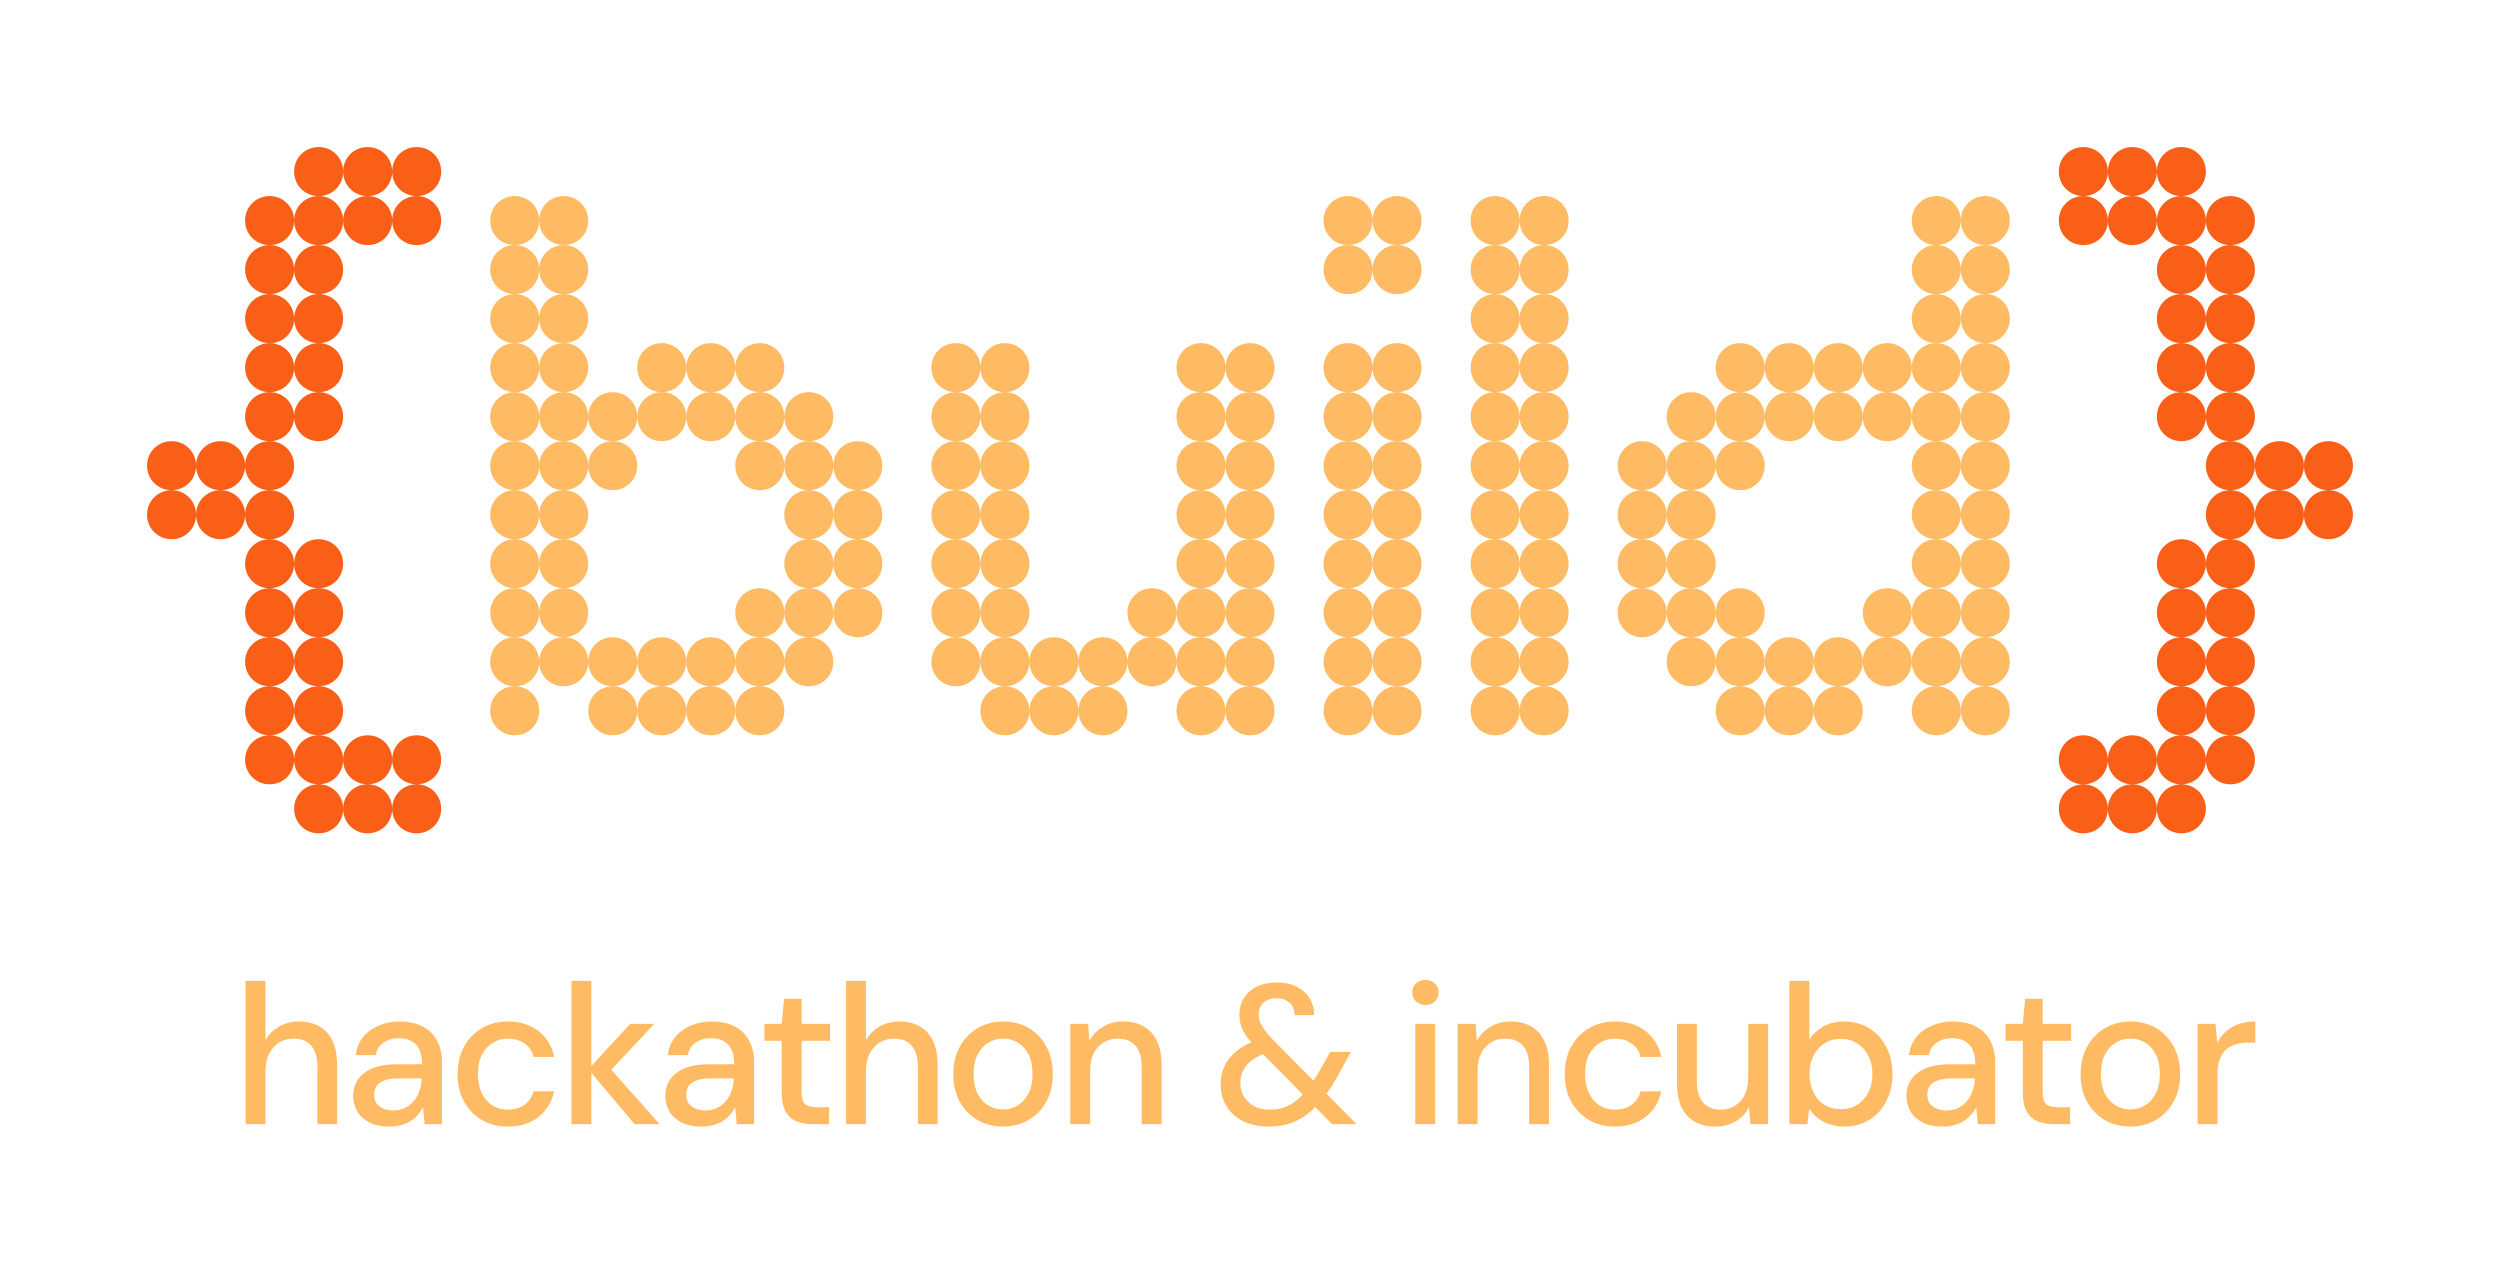
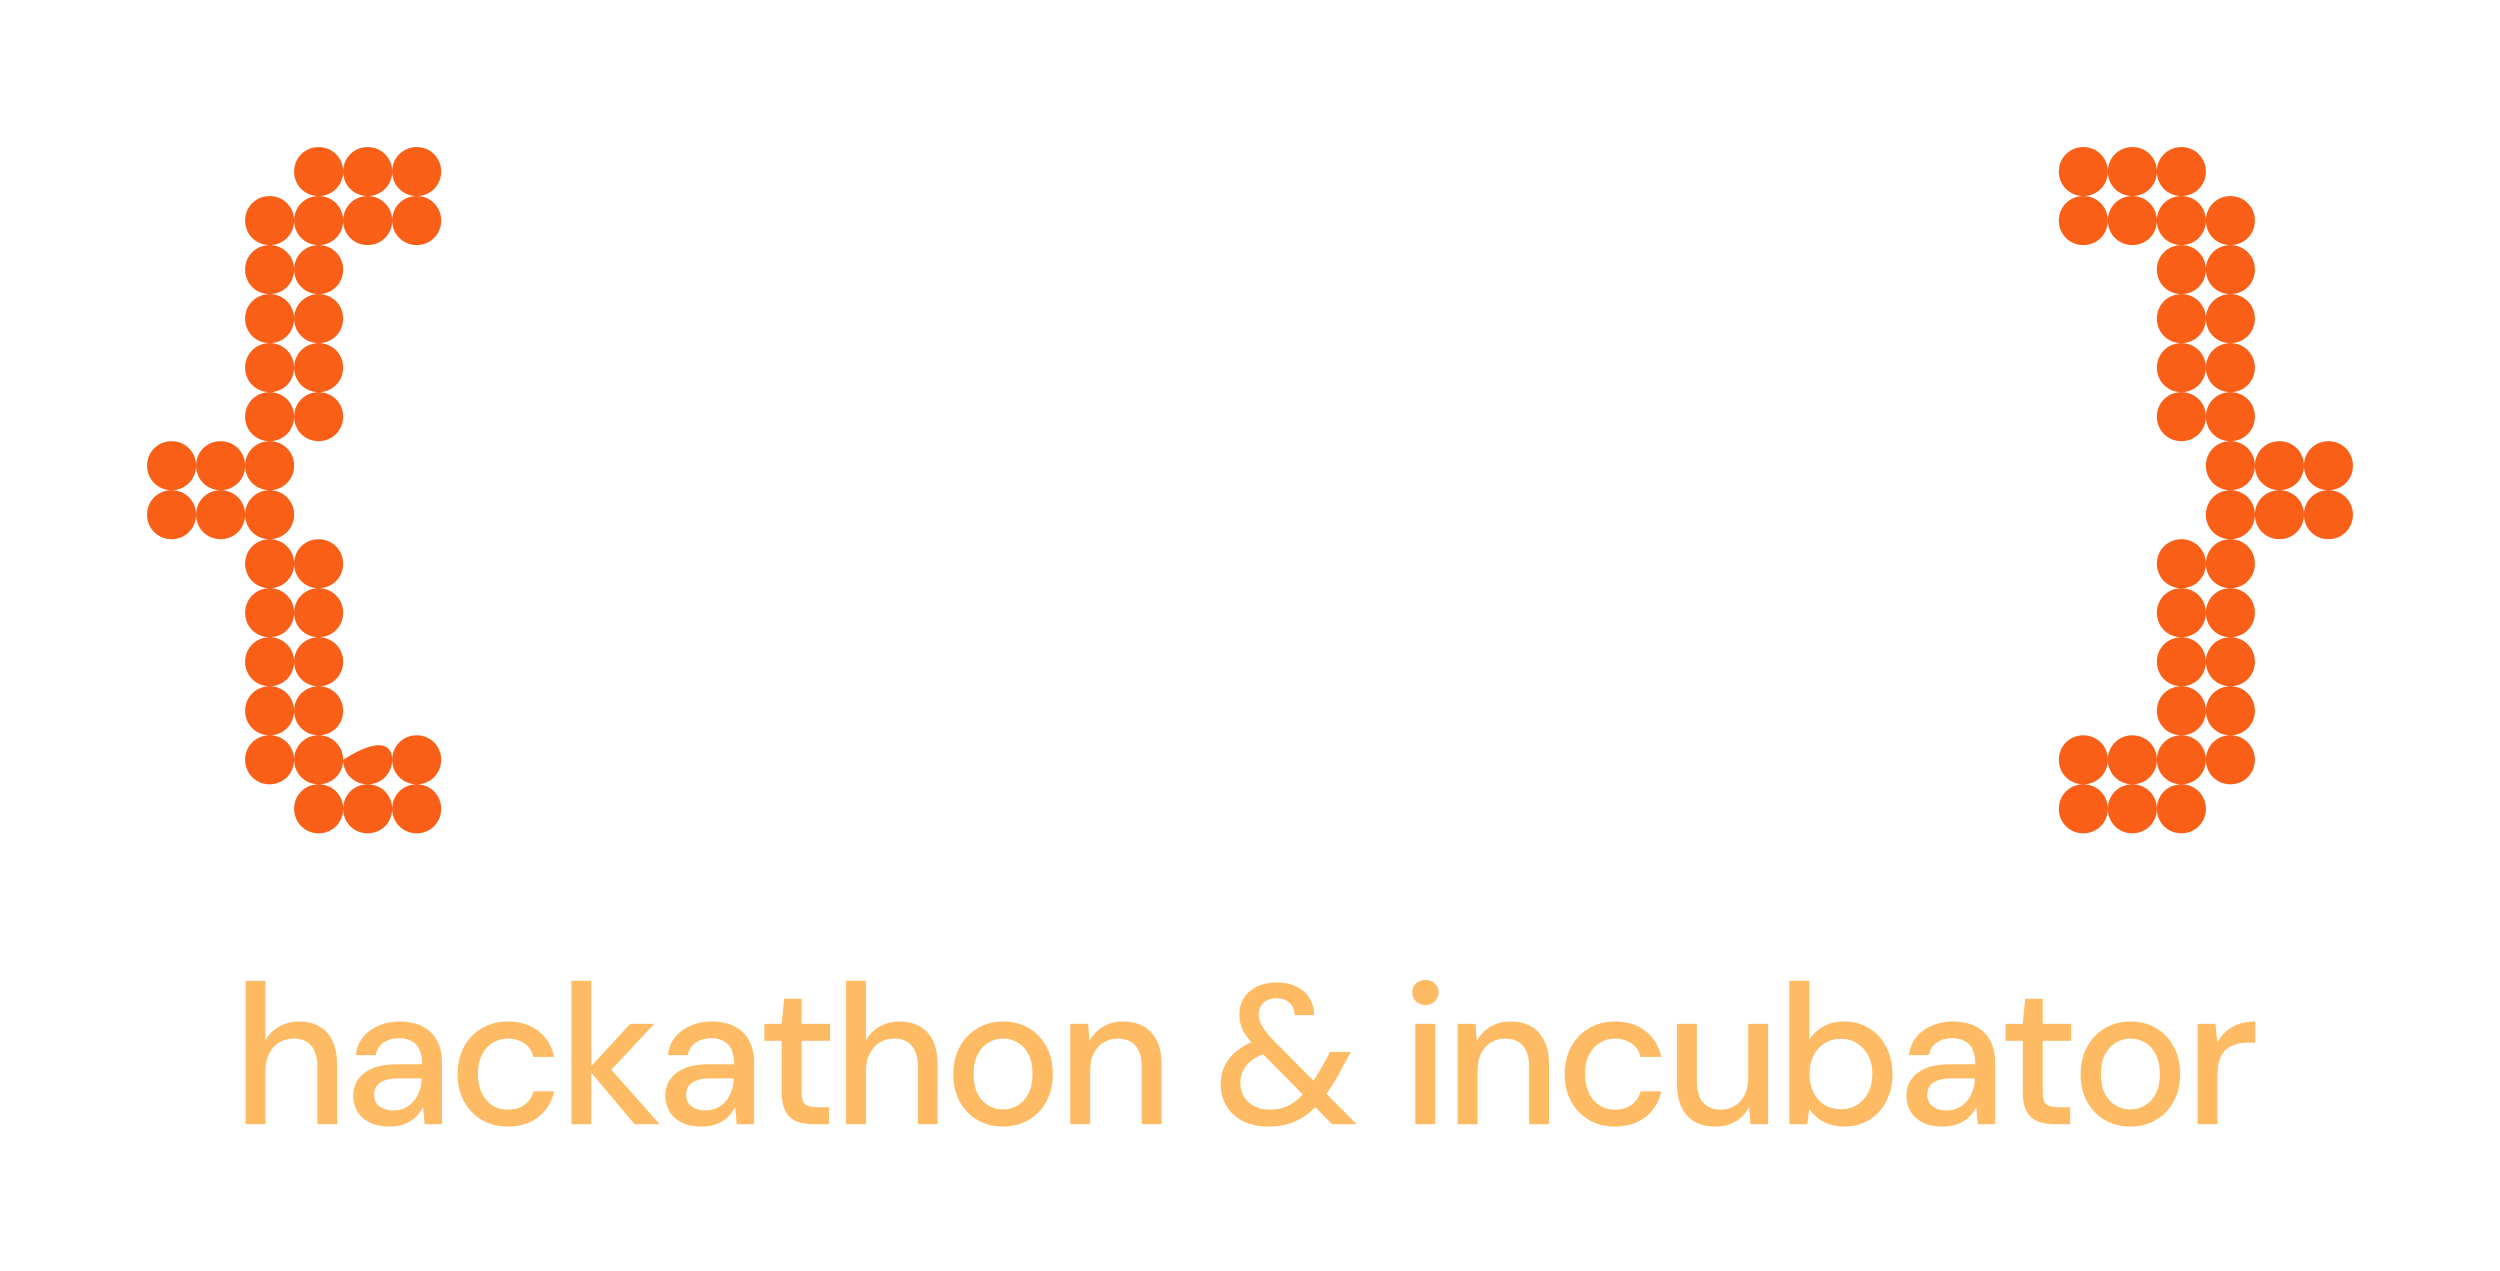
<svg xmlns="http://www.w3.org/2000/svg" width="765" height="389" viewBox="0 0 765 389" fill="none">
-   <path d="M127.5 60C123.3 60 120 56.7 120 52.5C120 48.3 123.3 45 127.5 45C131.7 45 135 48.3 135 52.5C135 56.7 131.7 60 127.5 60ZM112.5 60C108.3 60 105 56.7 105 52.5C105 48.3 108.3 45 112.5 45C116.7 45 120 48.3 120 52.5C120 56.7 116.7 60 112.5 60ZM97.5 60C93.3 60 90 56.7 90 52.5C90 48.3 93.3 45 97.5 45C101.7 45 105 48.3 105 52.5C105 56.7 101.7 60 97.5 60ZM97.5 75C93.3 75 90 71.7 90 67.5C90 63.3 93.3 60 97.5 60C101.7 60 105 63.3 105 67.5C105 71.7 101.7 75 97.5 75ZM82.5 75C78.3 75 75 71.7 75 67.5C75 63.3 78.3 60 82.5 60C86.7 60 90 63.3 90 67.5C90 71.7 86.7 75 82.5 75ZM127.5 75C123.3 75 120 71.7 120 67.5C120 63.3 123.3 60 127.5 60C131.7 60 135 63.3 135 67.5C135 71.7 131.7 75 127.5 75ZM112.5 75C108.3 75 105 71.7 105 67.5C105 63.3 108.3 60 112.5 60C116.7 60 120 63.3 120 67.5C120 71.7 116.7 75 112.5 75ZM82.5 90C78.3 90 75 86.7 75 82.5C75 78.3 78.3 75 82.5 75C86.7 75 90 78.3 90 82.5C90 86.7 86.7 90 82.5 90ZM97.5 90C93.3 90 90 86.7 90 82.5C90 78.3 93.3 75 97.5 75C101.7 75 105 78.3 105 82.5C105 86.7 101.7 90 97.5 90ZM97.5 105C93.3 105 90 101.7 90 97.5C90 93.3 93.3 90 97.5 90C101.7 90 105 93.3 105 97.5C105 101.7 101.7 105 97.5 105ZM82.5 105C78.3 105 75 101.7 75 97.5C75 93.3 78.3 90 82.5 90C86.7 90 90 93.3 90 97.5C90 101.7 86.7 105 82.5 105ZM97.5 120C93.3 120 90 116.7 90 112.5C90 108.3 93.3 105 97.5 105C101.7 105 105 108.3 105 112.5C105 116.7 101.7 120 97.5 120ZM82.5 120C78.3 120 75 116.7 75 112.5C75 108.3 78.3 105 82.5 105C86.7 105 90 108.3 90 112.5C90 116.7 86.7 120 82.5 120ZM97.5 135C93.3 135 90 131.7 90 127.5C90 123.3 93.3 120 97.5 120C101.7 120 105 123.3 105 127.5C105 131.7 101.7 135 97.5 135ZM82.5 135C78.3 135 75 131.7 75 127.5C75 123.3 78.3 120 82.5 120C86.7 120 90 123.3 90 127.5C90 131.7 86.7 135 82.5 135ZM52.5 150C48.3 150 45 146.7 45 142.5C45 138.3 48.3 135 52.5 135C56.7 135 60 138.3 60 142.5C60 146.7 56.7 150 52.5 150ZM67.5 150C63.3 150 60 146.7 60 142.5C60 138.3 63.3 135 67.5 135C71.7 135 75 138.3 75 142.5C75 146.7 71.7 150 67.5 150ZM82.5 150C78.3 150 75 146.7 75 142.5C75 138.3 78.3 135 82.5 135C86.7 135 90 138.3 90 142.5C90 146.7 86.7 150 82.5 150ZM82.5 165C78.3 165 75 161.7 75 157.5C75 153.3 78.3 150 82.5 150C86.7 150 90 153.3 90 157.5C90 161.7 86.7 165 82.5 165ZM67.5 165C63.3 165 60 161.7 60 157.5C60 153.3 63.3 150 67.5 150C71.7 150 75 153.3 75 157.5C75 161.7 71.7 165 67.5 165ZM52.5 165C48.3 165 45 161.7 45 157.5C45 153.3 48.3 150 52.5 150C56.7 150 60 153.3 60 157.5C60 161.7 56.7 165 52.5 165ZM97.5 180C93.3 180 90 176.7 90 172.5C90 168.3 93.3 165 97.5 165C101.7 165 105 168.3 105 172.5C105 176.7 101.7 180 97.5 180ZM82.5 180C78.3 180 75 176.7 75 172.5C75 168.3 78.3 165 82.5 165C86.7 165 90 168.3 90 172.5C90 176.7 86.7 180 82.5 180ZM97.5 195C93.3 195 90 191.7 90 187.5C90 183.3 93.3 180 97.5 180C101.7 180 105 183.3 105 187.5C105 191.7 101.7 195 97.5 195ZM82.5 195C78.3 195 75 191.7 75 187.5C75 183.3 78.3 180 82.5 180C86.7 180 90 183.3 90 187.5C90 191.7 86.7 195 82.5 195ZM97.5 210C93.3 210 90 206.7 90 202.5C90 198.3 93.3 195 97.5 195C101.7 195 105 198.3 105 202.5C105 206.7 101.7 210 97.5 210ZM82.5 210C78.3 210 75 206.7 75 202.5C75 198.3 78.3 195 82.5 195C86.7 195 90 198.3 90 202.5C90 206.7 86.7 210 82.5 210ZM82.5 225C78.3 225 75 221.7 75 217.5C75 213.3 78.3 210 82.5 210C86.7 210 90 213.3 90 217.5C90 221.7 86.7 225 82.5 225ZM97.5 225C93.3 225 90 221.7 90 217.5C90 213.3 93.3 210 97.5 210C101.7 210 105 213.3 105 217.5C105 221.7 101.7 225 97.5 225ZM82.5 240C78.3 240 75 236.7 75 232.5C75 228.3 78.3 225 82.5 225C86.7 225 90 228.3 90 232.5C90 236.7 86.7 240 82.5 240ZM97.5 240C93.3 240 90 236.7 90 232.5C90 228.3 93.3 225 97.5 225C101.7 225 105 228.3 105 232.5C105 236.7 101.7 240 97.5 240ZM112.5 240C108.3 240 105 236.7 105 232.5C105 228.3 108.3 225 112.5 225C116.7 225 120 228.3 120 232.5C120 236.7 116.7 240 112.5 240ZM127.5 240C123.3 240 120 236.7 120 232.5C120 228.3 123.3 225 127.5 225C131.7 225 135 228.3 135 232.5C135 236.7 131.7 240 127.5 240ZM97.5 255C93.3 255 90 251.7 90 247.5C90 243.3 93.3 240 97.5 240C101.7 240 105 243.3 105 247.5C105 251.7 101.7 255 97.5 255ZM112.5 255C108.3 255 105 251.7 105 247.5C105 243.3 108.3 240 112.5 240C116.7 240 120 243.3 120 247.5C120 251.7 116.7 255 112.5 255ZM127.5 255C123.3 255 120 251.7 120 247.5C120 243.3 123.3 240 127.5 240C131.7 240 135 243.3 135 247.5C135 251.7 131.7 255 127.5 255ZM637.5 60C633.3 60 630 56.7 630 52.5C630 48.3 633.3 45 637.5 45C641.7 45 645 48.3 645 52.5C645 56.7 641.7 60 637.5 60ZM652.5 60C648.3 60 645 56.7 645 52.5C645 48.3 648.3 45 652.5 45C656.7 45 660 48.3 660 52.5C660 56.7 656.7 60 652.5 60ZM667.5 60C663.3 60 660 56.7 660 52.5C660 48.3 663.3 45 667.5 45C671.7 45 675 48.3 675 52.5C675 56.7 671.7 60 667.5 60ZM637.5 75C633.3 75 630 71.7 630 67.5C630 63.3 633.3 60 637.5 60C641.7 60 645 63.3 645 67.5C645 71.7 641.7 75 637.5 75ZM652.5 75C648.3 75 645 71.7 645 67.5C645 63.3 648.3 60 652.5 60C656.7 60 660 63.3 660 67.5C660 71.7 656.7 75 652.5 75ZM682.5 75C678.3 75 675 71.7 675 67.5C675 63.3 678.3 60 682.5 60C686.7 60 690 63.3 690 67.5C690 71.7 686.7 75 682.5 75ZM667.5 75C663.3 75 660 71.7 660 67.5C660 63.3 663.3 60 667.5 60C671.7 60 675 63.3 675 67.5C675 71.7 671.7 75 667.5 75ZM682.5 90C678.3 90 675 86.7 675 82.5C675 78.3 678.3 75 682.5 75C686.7 75 690 78.3 690 82.5C690 86.7 686.7 90 682.5 90ZM667.5 90C663.3 90 660 86.7 660 82.5C660 78.3 663.3 75 667.5 75C671.7 75 675 78.3 675 82.5C675 86.7 671.7 90 667.5 90ZM682.5 105C678.3 105 675 101.7 675 97.5C675 93.3 678.3 90 682.5 90C686.7 90 690 93.3 690 97.5C690 101.7 686.7 105 682.5 105ZM667.5 105C663.3 105 660 101.7 660 97.5C660 93.3 663.3 90 667.5 90C671.7 90 675 93.3 675 97.5C675 101.7 671.7 105 667.5 105ZM682.5 120C678.3 120 675 116.7 675 112.5C675 108.3 678.3 105 682.5 105C686.7 105 690 108.3 690 112.5C690 116.7 686.7 120 682.5 120ZM667.5 120C663.3 120 660 116.7 660 112.5C660 108.3 663.3 105 667.5 105C671.7 105 675 108.3 675 112.5C675 116.7 671.7 120 667.5 120ZM682.5 135C678.3 135 675 131.7 675 127.5C675 123.3 678.3 120 682.5 120C686.7 120 690 123.3 690 127.5C690 131.7 686.7 135 682.5 135ZM667.5 135C663.3 135 660 131.7 660 127.5C660 123.3 663.3 120 667.5 120C671.7 120 675 123.3 675 127.5C675 131.7 671.7 135 667.5 135ZM712.5 150C708.3 150 705 146.7 705 142.5C705 138.3 708.3 135 712.5 135C716.7 135 720 138.3 720 142.5C720 146.7 716.7 150 712.5 150ZM697.5 150C693.3 150 690 146.7 690 142.5C690 138.3 693.3 135 697.5 135C701.7 135 705 138.3 705 142.5C705 146.7 701.7 150 697.5 150ZM682.5 150C678.3 150 675 146.7 675 142.5C675 138.3 678.3 135 682.5 135C686.7 135 690 138.3 690 142.5C690 146.7 686.7 150 682.5 150ZM697.5 165C693.3 165 690 161.7 690 157.5C690 153.3 693.3 150 697.5 150C701.7 150 705 153.3 705 157.5C705 161.7 701.7 165 697.5 165ZM712.5 165C708.3 165 705 161.7 705 157.5C705 153.3 708.3 150 712.5 150C716.7 150 720 153.3 720 157.5C720 161.7 716.7 165 712.5 165ZM682.5 165C678.3 165 675 161.7 675 157.5C675 153.3 678.3 150 682.5 150C686.7 150 690 153.3 690 157.5C690 161.7 686.7 165 682.5 165ZM667.5 180C663.3 180 660 176.7 660 172.5C660 168.3 663.3 165 667.5 165C671.7 165 675 168.3 675 172.5C675 176.7 671.7 180 667.5 180ZM682.5 180C678.3 180 675 176.7 675 172.5C675 168.3 678.3 165 682.5 165C686.7 165 690 168.3 690 172.5C690 176.7 686.7 180 682.5 180ZM667.5 195C663.3 195 660 191.7 660 187.5C660 183.3 663.3 180 667.5 180C671.7 180 675 183.3 675 187.5C675 191.7 671.7 195 667.5 195ZM682.5 195C678.3 195 675 191.7 675 187.5C675 183.3 678.3 180 682.5 180C686.7 180 690 183.3 690 187.5C690 191.7 686.7 195 682.5 195ZM667.5 210C663.3 210 660 206.7 660 202.5C660 198.3 663.3 195 667.5 195C671.7 195 675 198.3 675 202.5C675 206.7 671.7 210 667.5 210ZM682.5 210C678.3 210 675 206.7 675 202.5C675 198.3 678.3 195 682.5 195C686.7 195 690 198.3 690 202.5C690 206.7 686.7 210 682.5 210ZM667.5 225C663.3 225 660 221.7 660 217.5C660 213.3 663.3 210 667.5 210C671.7 210 675 213.3 675 217.5C675 221.7 671.7 225 667.5 225ZM682.5 225C678.3 225 675 221.7 675 217.5C675 213.3 678.3 210 682.5 210C686.7 210 690 213.3 690 217.5C690 221.7 686.7 225 682.5 225ZM667.5 240C663.3 240 660 236.7 660 232.5C660 228.3 663.3 225 667.5 225C671.7 225 675 228.3 675 232.5C675 236.7 671.7 240 667.5 240ZM652.5 240C648.3 240 645 236.7 645 232.5C645 228.3 648.3 225 652.5 225C656.7 225 660 228.3 660 232.5C660 236.7 656.7 240 652.5 240ZM637.5 240C633.3 240 630 236.7 630 232.5C630 228.3 633.3 225 637.5 225C641.7 225 645 228.3 645 232.5C645 236.7 641.7 240 637.5 240ZM682.5 240C678.3 240 675 236.7 675 232.5C675 228.3 678.3 225 682.5 225C686.7 225 690 228.3 690 232.5C690 236.7 686.7 240 682.5 240ZM667.5 255C663.3 255 660 251.7 660 247.5C660 243.3 663.3 240 667.5 240C671.7 240 675 243.3 675 247.5C675 251.7 671.7 255 667.5 255ZM652.5 255C648.3 255 645 251.7 645 247.5C645 243.3 648.3 240 652.5 240C656.7 240 660 243.3 660 247.5C660 251.7 656.7 255 652.5 255ZM637.5 255C633.3 255 630 251.7 630 247.5C630 243.3 633.3 240 637.5 240C641.7 240 645 243.3 645 247.5C645 251.7 641.7 255 637.5 255Z" fill="#FA5F17" />
-   <path d="M172.5 75C168.3 75 165 71.7 165 67.5C165 63.3 168.3 60 172.5 60C176.7 60 180 63.3 180 67.5C180 71.7 176.7 75 172.5 75ZM157.5 75C153.3 75 150 71.7 150 67.5C150 63.3 153.3 60 157.5 60C161.7 60 165 63.3 165 67.5C165 71.7 161.7 75 157.5 75ZM172.5 90C168.3 90 165 86.7 165 82.5C165 78.3 168.3 75 172.5 75C176.7 75 180 78.3 180 82.5C180 86.7 176.7 90 172.5 90ZM157.5 90C153.3 90 150 86.7 150 82.5C150 78.3 153.3 75 157.5 75C161.7 75 165 78.3 165 82.5C165 86.7 161.7 90 157.5 90ZM157.5 105C153.3 105 150 101.7 150 97.5C150 93.3 153.3 90 157.5 90C161.7 90 165 93.3 165 97.5C165 101.7 161.7 105 157.5 105ZM172.5 105C168.3 105 165 101.7 165 97.5C165 93.3 168.3 90 172.5 90C176.7 90 180 93.3 180 97.5C180 101.7 176.7 105 172.5 105ZM217.5 120C213.3 120 210 116.7 210 112.5C210 108.3 213.3 105 217.5 105C221.7 105 225 108.3 225 112.5C225 116.7 221.7 120 217.5 120ZM202.5 120C198.3 120 195 116.7 195 112.5C195 108.3 198.3 105 202.5 105C206.7 105 210 108.3 210 112.5C210 116.7 206.7 120 202.5 120ZM172.5 120C168.3 120 165 116.7 165 112.5C165 108.3 168.3 105 172.5 105C176.7 105 180 108.3 180 112.5C180 116.7 176.7 120 172.5 120ZM157.5 120C153.3 120 150 116.7 150 112.5C150 108.3 153.3 105 157.5 105C161.7 105 165 108.3 165 112.5C165 116.7 161.7 120 157.5 120ZM232.5 120C228.3 120 225 116.7 225 112.5C225 108.3 228.3 105 232.5 105C236.7 105 240 108.3 240 112.5C240 116.7 236.7 120 232.5 120ZM217.5 135C213.3 135 210 131.7 210 127.5C210 123.3 213.3 120 217.5 120C221.7 120 225 123.3 225 127.5C225 131.7 221.7 135 217.5 135ZM202.5 135C198.3 135 195 131.7 195 127.5C195 123.3 198.3 120 202.5 120C206.7 120 210 123.3 210 127.5C210 131.7 206.7 135 202.5 135ZM232.5 135C228.3 135 225 131.7 225 127.5C225 123.3 228.3 120 232.5 120C236.7 120 240 123.3 240 127.5C240 131.7 236.7 135 232.5 135ZM157.5 135C153.3 135 150 131.7 150 127.5C150 123.3 153.3 120 157.5 120C161.7 120 165 123.3 165 127.5C165 131.7 161.7 135 157.5 135ZM247.5 135C243.3 135 240 131.7 240 127.5C240 123.3 243.3 120 247.5 120C251.7 120 255 123.3 255 127.5C255 131.7 251.7 135 247.5 135ZM172.5 135C168.3 135 165 131.7 165 127.5C165 123.3 168.3 120 172.5 120C176.7 120 180 123.3 180 127.5C180 131.7 176.7 135 172.5 135ZM187.5 135C183.3 135 180 131.7 180 127.5C180 123.3 183.3 120 187.5 120C191.7 120 195 123.3 195 127.5C195 131.7 191.7 135 187.5 135ZM232.5 150C228.3 150 225 146.7 225 142.5C225 138.3 228.3 135 232.5 135C236.7 135 240 138.3 240 142.5C240 146.7 236.7 150 232.5 150ZM262.5 150C258.3 150 255 146.7 255 142.5C255 138.3 258.3 135 262.5 135C266.7 135 270 138.3 270 142.5C270 146.7 266.7 150 262.5 150ZM157.5 150C153.3 150 150 146.7 150 142.5C150 138.3 153.3 135 157.5 135C161.7 135 165 138.3 165 142.5C165 146.7 161.7 150 157.5 150ZM247.5 150C243.3 150 240 146.7 240 142.5C240 138.3 243.3 135 247.5 135C251.7 135 255 138.3 255 142.5C255 146.7 251.7 150 247.5 150ZM187.5 150C183.3 150 180 146.7 180 142.5C180 138.3 183.3 135 187.5 135C191.7 135 195 138.3 195 142.5C195 146.7 191.7 150 187.5 150ZM172.5 150C168.3 150 165 146.7 165 142.5C165 138.3 168.3 135 172.5 135C176.7 135 180 138.3 180 142.5C180 146.7 176.7 150 172.5 150ZM157.5 165C153.3 165 150 161.7 150 157.5C150 153.3 153.3 150 157.5 150C161.7 150 165 153.3 165 157.5C165 161.7 161.7 165 157.5 165ZM247.5 165C243.3 165 240 161.7 240 157.5C240 153.3 243.3 150 247.5 150C251.7 150 255 153.3 255 157.5C255 161.7 251.7 165 247.5 165ZM262.5 165C258.3 165 255 161.7 255 157.5C255 153.3 258.3 150 262.5 150C266.7 150 270 153.3 270 157.5C270 161.7 266.7 165 262.5 165ZM172.5 165C168.3 165 165 161.7 165 157.5C165 153.3 168.3 150 172.5 150C176.7 150 180 153.3 180 157.5C180 161.7 176.7 165 172.5 165ZM157.5 180C153.3 180 150 176.7 150 172.5C150 168.3 153.3 165 157.5 165C161.7 165 165 168.3 165 172.5C165 176.7 161.7 180 157.5 180ZM247.5 180C243.3 180 240 176.7 240 172.5C240 168.3 243.3 165 247.5 165C251.7 165 255 168.3 255 172.5C255 176.7 251.7 180 247.5 180ZM262.5 180C258.3 180 255 176.7 255 172.5C255 168.3 258.3 165 262.5 165C266.7 165 270 168.3 270 172.5C270 176.7 266.7 180 262.5 180ZM172.5 180C168.3 180 165 176.7 165 172.5C165 168.3 168.3 165 172.5 165C176.7 165 180 168.3 180 172.5C180 176.7 176.7 180 172.5 180ZM157.5 195C153.3 195 150 191.7 150 187.5C150 183.3 153.3 180 157.5 180C161.7 180 165 183.3 165 187.5C165 191.7 161.7 195 157.5 195ZM247.5 195C243.3 195 240 191.7 240 187.5C240 183.3 243.3 180 247.5 180C251.7 180 255 183.3 255 187.5C255 191.7 251.7 195 247.5 195ZM262.5 195C258.3 195 255 191.7 255 187.5C255 183.3 258.3 180 262.5 180C266.7 180 270 183.3 270 187.5C270 191.7 266.7 195 262.5 195ZM172.5 195C168.3 195 165 191.7 165 187.5C165 183.3 168.3 180 172.5 180C176.7 180 180 183.3 180 187.5C180 191.7 176.7 195 172.5 195ZM232.5 195C228.3 195 225 191.7 225 187.5C225 183.3 228.3 180 232.5 180C236.7 180 240 183.3 240 187.5C240 191.7 236.7 195 232.5 195ZM172.5 210C168.3 210 165 206.7 165 202.5C165 198.3 168.3 195 172.5 195C176.7 195 180 198.3 180 202.5C180 206.7 176.7 210 172.5 210ZM202.5 210C198.3 210 195 206.7 195 202.5C195 198.3 198.3 195 202.5 195C206.7 195 210 198.3 210 202.5C210 206.7 206.7 210 202.5 210ZM187.5 210C183.3 210 180 206.7 180 202.5C180 198.3 183.3 195 187.5 195C191.7 195 195 198.3 195 202.5C195 206.7 191.7 210 187.5 210ZM232.5 210C228.3 210 225 206.7 225 202.5C225 198.3 228.3 195 232.5 195C236.7 195 240 198.3 240 202.5C240 206.7 236.7 210 232.5 210ZM247.5 210C243.3 210 240 206.7 240 202.5C240 198.3 243.3 195 247.5 195C251.7 195 255 198.3 255 202.5C255 206.7 251.7 210 247.5 210ZM157.5 210C153.3 210 150 206.7 150 202.5C150 198.3 153.3 195 157.5 195C161.7 195 165 198.3 165 202.5C165 206.7 161.7 210 157.5 210ZM217.5 210C213.3 210 210 206.7 210 202.5C210 198.3 213.3 195 217.5 195C221.7 195 225 198.3 225 202.5C225 206.7 221.7 210 217.5 210ZM232.5 225C228.3 225 225 221.7 225 217.5C225 213.3 228.3 210 232.5 210C236.7 210 240 213.3 240 217.5C240 221.7 236.7 225 232.5 225ZM202.5 225C198.3 225 195 221.7 195 217.5C195 213.3 198.3 210 202.5 210C206.7 210 210 213.3 210 217.5C210 221.7 206.7 225 202.5 225ZM217.5 225C213.3 225 210 221.7 210 217.5C210 213.3 213.3 210 217.5 210C221.7 210 225 213.3 225 217.5C225 221.7 221.7 225 217.5 225ZM187.5 225C183.3 225 180 221.7 180 217.5C180 213.3 183.3 210 187.5 210C191.7 210 195 213.3 195 217.5C195 221.7 191.7 225 187.5 225ZM157.5 225C153.3 225 150 221.7 150 217.5C150 213.3 153.3 210 157.5 210C161.7 210 165 213.3 165 217.5C165 221.7 161.7 225 157.5 225ZM382.5 120C378.3 120 375 116.7 375 112.5C375 108.3 378.3 105 382.5 105C386.7 105 390 108.3 390 112.5C390 116.7 386.7 120 382.5 120ZM367.5 120C363.3 120 360 116.7 360 112.5C360 108.3 363.3 105 367.5 105C371.7 105 375 108.3 375 112.5C375 116.7 371.7 120 367.5 120ZM307.5 120C303.3 120 300 116.7 300 112.5C300 108.3 303.3 105 307.5 105C311.7 105 315 108.3 315 112.5C315 116.7 311.7 120 307.5 120ZM292.5 120C288.3 120 285 116.7 285 112.5C285 108.3 288.3 105 292.5 105C296.7 105 300 108.3 300 112.5C300 116.7 296.7 120 292.5 120ZM292.5 135C288.3 135 285 131.7 285 127.5C285 123.3 288.3 120 292.5 120C296.7 120 300 123.3 300 127.5C300 131.7 296.7 135 292.5 135ZM307.5 135C303.3 135 300 131.7 300 127.5C300 123.3 303.3 120 307.5 120C311.7 120 315 123.3 315 127.5C315 131.7 311.7 135 307.5 135ZM382.5 135C378.3 135 375 131.7 375 127.5C375 123.3 378.3 120 382.5 120C386.7 120 390 123.3 390 127.5C390 131.7 386.7 135 382.5 135ZM367.5 135C363.3 135 360 131.7 360 127.5C360 123.3 363.3 120 367.5 120C371.7 120 375 123.3 375 127.5C375 131.7 371.7 135 367.5 135ZM307.5 150C303.3 150 300 146.7 300 142.5C300 138.3 303.3 135 307.5 135C311.7 135 315 138.3 315 142.5C315 146.7 311.7 150 307.5 150ZM292.5 150C288.3 150 285 146.7 285 142.5C285 138.3 288.3 135 292.5 135C296.7 135 300 138.3 300 142.5C300 146.7 296.7 150 292.5 150ZM382.5 150C378.3 150 375 146.7 375 142.5C375 138.3 378.3 135 382.5 135C386.7 135 390 138.3 390 142.5C390 146.7 386.7 150 382.5 150ZM367.5 150C363.3 150 360 146.7 360 142.5C360 138.3 363.3 135 367.5 135C371.7 135 375 138.3 375 142.5C375 146.7 371.7 150 367.5 150ZM367.5 165C363.3 165 360 161.7 360 157.5C360 153.3 363.3 150 367.5 150C371.7 150 375 153.3 375 157.5C375 161.7 371.7 165 367.5 165ZM307.5 165C303.3 165 300 161.7 300 157.5C300 153.3 303.3 150 307.5 150C311.7 150 315 153.3 315 157.5C315 161.7 311.7 165 307.5 165ZM292.5 165C288.3 165 285 161.7 285 157.5C285 153.3 288.3 150 292.5 150C296.7 150 300 153.3 300 157.5C300 161.7 296.7 165 292.5 165ZM382.5 165C378.3 165 375 161.7 375 157.5C375 153.3 378.3 150 382.5 150C386.7 150 390 153.3 390 157.5C390 161.7 386.7 165 382.5 165ZM307.5 180C303.3 180 300 176.7 300 172.5C300 168.3 303.3 165 307.5 165C311.7 165 315 168.3 315 172.5C315 176.7 311.7 180 307.5 180ZM292.5 180C288.3 180 285 176.7 285 172.5C285 168.3 288.3 165 292.5 165C296.7 165 300 168.3 300 172.5C300 176.7 296.7 180 292.5 180ZM382.5 180C378.3 180 375 176.7 375 172.5C375 168.3 378.3 165 382.5 165C386.7 165 390 168.3 390 172.5C390 176.7 386.7 180 382.5 180ZM367.5 180C363.3 180 360 176.7 360 172.5C360 168.3 363.3 165 367.5 165C371.7 165 375 168.3 375 172.5C375 176.7 371.7 180 367.5 180ZM292.5 195C288.3 195 285 191.7 285 187.5C285 183.3 288.3 180 292.5 180C296.7 180 300 183.3 300 187.5C300 191.7 296.7 195 292.5 195ZM352.5 195C348.3 195 345 191.7 345 187.5C345 183.3 348.3 180 352.5 180C356.7 180 360 183.3 360 187.5C360 191.7 356.7 195 352.5 195ZM367.5 195C363.3 195 360 191.7 360 187.5C360 183.3 363.3 180 367.5 180C371.7 180 375 183.3 375 187.5C375 191.7 371.7 195 367.5 195ZM382.5 195C378.3 195 375 191.7 375 187.5C375 183.3 378.3 180 382.5 180C386.7 180 390 183.3 390 187.5C390 191.7 386.7 195 382.5 195ZM307.5 195C303.3 195 300 191.7 300 187.5C300 183.3 303.3 180 307.5 180C311.7 180 315 183.3 315 187.5C315 191.7 311.7 195 307.5 195ZM352.5 210C348.3 210 345 206.7 345 202.5C345 198.3 348.3 195 352.5 195C356.7 195 360 198.3 360 202.5C360 206.7 356.7 210 352.5 210ZM367.5 210C363.3 210 360 206.7 360 202.5C360 198.3 363.3 195 367.5 195C371.7 195 375 198.3 375 202.5C375 206.7 371.7 210 367.5 210ZM337.5 210C333.3 210 330 206.7 330 202.5C330 198.3 333.3 195 337.5 195C341.7 195 345 198.3 345 202.5C345 206.7 341.7 210 337.5 210ZM322.5 210C318.3 210 315 206.7 315 202.5C315 198.3 318.3 195 322.5 195C326.7 195 330 198.3 330 202.5C330 206.7 326.7 210 322.5 210ZM382.5 210C378.3 210 375 206.7 375 202.5C375 198.3 378.3 195 382.5 195C386.7 195 390 198.3 390 202.5C390 206.7 386.7 210 382.5 210ZM307.5 210C303.3 210 300 206.7 300 202.5C300 198.3 303.3 195 307.5 195C311.7 195 315 198.3 315 202.5C315 206.7 311.7 210 307.5 210ZM292.5 210C288.3 210 285 206.7 285 202.5C285 198.3 288.3 195 292.5 195C296.7 195 300 198.3 300 202.5C300 206.7 296.7 210 292.5 210ZM367.5 225C363.3 225 360 221.7 360 217.5C360 213.3 363.3 210 367.5 210C371.7 210 375 213.3 375 217.5C375 221.7 371.7 225 367.5 225ZM337.5 225C333.3 225 330 221.7 330 217.5C330 213.3 333.3 210 337.5 210C341.7 210 345 213.3 345 217.5C345 221.7 341.7 225 337.5 225ZM322.5 225C318.3 225 315 221.7 315 217.5C315 213.3 318.3 210 322.5 210C326.7 210 330 213.3 330 217.5C330 221.7 326.7 225 322.5 225ZM382.5 225C378.3 225 375 221.7 375 217.5C375 213.3 378.3 210 382.5 210C386.7 210 390 213.3 390 217.5C390 221.7 386.7 225 382.5 225ZM307.5 225C303.3 225 300 221.7 300 217.5C300 213.3 303.3 210 307.5 210C311.7 210 315 213.3 315 217.5C315 221.7 311.7 225 307.5 225ZM412.5 75C408.3 75 405 71.7 405 67.5C405 63.3 408.3 60 412.5 60C416.7 60 420 63.3 420 67.5C420 71.7 416.7 75 412.5 75ZM427.5 75C423.3 75 420 71.7 420 67.5C420 63.3 423.3 60 427.5 60C431.7 60 435 63.3 435 67.5C435 71.7 431.7 75 427.5 75ZM412.5 90C408.3 90 405 86.7 405 82.5C405 78.3 408.3 75 412.5 75C416.7 75 420 78.3 420 82.5C420 86.7 416.7 90 412.5 90ZM427.5 90C423.3 90 420 86.7 420 82.5C420 78.3 423.3 75 427.5 75C431.7 75 435 78.3 435 82.5C435 86.7 431.7 90 427.5 90ZM412.5 120C408.3 120 405 116.7 405 112.5C405 108.3 408.3 105 412.5 105C416.7 105 420 108.3 420 112.5C420 116.7 416.7 120 412.5 120ZM427.5 120C423.3 120 420 116.7 420 112.5C420 108.3 423.3 105 427.5 105C431.7 105 435 108.3 435 112.5C435 116.7 431.7 120 427.5 120ZM412.5 135C408.3 135 405 131.7 405 127.5C405 123.3 408.3 120 412.5 120C416.7 120 420 123.3 420 127.5C420 131.7 416.7 135 412.5 135ZM427.5 135C423.3 135 420 131.7 420 127.5C420 123.3 423.3 120 427.5 120C431.7 120 435 123.3 435 127.5C435 131.7 431.7 135 427.5 135ZM412.5 150C408.3 150 405 146.7 405 142.5C405 138.3 408.3 135 412.5 135C416.7 135 420 138.3 420 142.5C420 146.7 416.7 150 412.5 150ZM427.5 150C423.3 150 420 146.7 420 142.5C420 138.3 423.3 135 427.5 135C431.7 135 435 138.3 435 142.5C435 146.7 431.7 150 427.5 150ZM412.5 165C408.3 165 405 161.7 405 157.5C405 153.3 408.3 150 412.5 150C416.7 150 420 153.3 420 157.5C420 161.7 416.7 165 412.5 165ZM427.5 165C423.3 165 420 161.7 420 157.5C420 153.3 423.3 150 427.5 150C431.7 150 435 153.3 435 157.5C435 161.7 431.7 165 427.5 165ZM412.5 180C408.3 180 405 176.7 405 172.5C405 168.3 408.3 165 412.5 165C416.7 165 420 168.3 420 172.5C420 176.7 416.7 180 412.5 180ZM427.5 180C423.3 180 420 176.7 420 172.5C420 168.3 423.3 165 427.5 165C431.7 165 435 168.3 435 172.5C435 176.7 431.7 180 427.5 180ZM412.5 195C408.3 195 405 191.7 405 187.5C405 183.3 408.3 180 412.5 180C416.7 180 420 183.3 420 187.5C420 191.7 416.7 195 412.5 195ZM427.5 195C423.3 195 420 191.7 420 187.5C420 183.3 423.3 180 427.5 180C431.7 180 435 183.3 435 187.5C435 191.7 431.7 195 427.5 195ZM412.5 210C408.3 210 405 206.7 405 202.5C405 198.3 408.3 195 412.5 195C416.7 195 420 198.3 420 202.5C420 206.7 416.7 210 412.5 210ZM427.5 210C423.3 210 420 206.7 420 202.5C420 198.3 423.3 195 427.5 195C431.7 195 435 198.3 435 202.5C435 206.7 431.7 210 427.5 210ZM427.5 225C423.3 225 420 221.7 420 217.5C420 213.3 423.3 210 427.5 210C431.7 210 435 213.3 435 217.5C435 221.7 431.7 225 427.5 225ZM412.5 225C408.3 225 405 221.7 405 217.5C405 213.3 408.3 210 412.5 210C416.7 210 420 213.3 420 217.5C420 221.7 416.7 225 412.5 225ZM457.5 75C453.3 75 450 71.7 450 67.5C450 63.3 453.3 60 457.5 60C461.7 60 465 63.3 465 67.5C465 71.7 461.7 75 457.5 75ZM472.5 75C468.3 75 465 71.7 465 67.5C465 63.3 468.3 60 472.5 60C476.7 60 480 63.3 480 67.5C480 71.7 476.7 75 472.5 75ZM457.5 90C453.3 90 450 86.7 450 82.5C450 78.3 453.3 75 457.5 75C461.7 75 465 78.3 465 82.5C465 86.7 461.7 90 457.5 90ZM472.5 90C468.3 90 465 86.7 465 82.5C465 78.3 468.3 75 472.5 75C476.7 75 480 78.3 480 82.5C480 86.7 476.7 90 472.5 90ZM457.5 105C453.3 105 450 101.7 450 97.5C450 93.3 453.3 90 457.5 90C461.7 90 465 93.3 465 97.5C465 101.7 461.7 105 457.5 105ZM472.5 105C468.3 105 465 101.7 465 97.5C465 93.3 468.3 90 472.5 90C476.7 90 480 93.3 480 97.5C480 101.7 476.7 105 472.5 105ZM457.5 120C453.3 120 450 116.7 450 112.5C450 108.3 453.3 105 457.5 105C461.7 105 465 108.3 465 112.5C465 116.7 461.7 120 457.5 120ZM472.5 120C468.3 120 465 116.7 465 112.5C465 108.3 468.3 105 472.5 105C476.7 105 480 108.3 480 112.5C480 116.7 476.7 120 472.5 120ZM457.5 135C453.3 135 450 131.7 450 127.5C450 123.3 453.3 120 457.5 120C461.7 120 465 123.3 465 127.5C465 131.7 461.7 135 457.5 135ZM472.5 135C468.3 135 465 131.7 465 127.5C465 123.3 468.3 120 472.5 120C476.7 120 480 123.3 480 127.5C480 131.7 476.7 135 472.5 135ZM457.5 150C453.3 150 450 146.7 450 142.5C450 138.3 453.3 135 457.5 135C461.7 135 465 138.3 465 142.5C465 146.7 461.7 150 457.5 150ZM472.5 150C468.3 150 465 146.7 465 142.5C465 138.3 468.3 135 472.5 135C476.7 135 480 138.3 480 142.5C480 146.7 476.7 150 472.5 150ZM472.5 165C468.3 165 465 161.7 465 157.5C465 153.3 468.3 150 472.5 150C476.7 150 480 153.3 480 157.5C480 161.7 476.7 165 472.5 165ZM457.5 165C453.3 165 450 161.7 450 157.5C450 153.3 453.3 150 457.5 150C461.7 150 465 153.3 465 157.5C465 161.7 461.7 165 457.5 165ZM457.5 180C453.3 180 450 176.7 450 172.5C450 168.3 453.3 165 457.5 165C461.7 165 465 168.3 465 172.5C465 176.7 461.7 180 457.5 180ZM472.5 180C468.3 180 465 176.7 465 172.5C465 168.3 468.3 165 472.5 165C476.7 165 480 168.3 480 172.5C480 176.7 476.7 180 472.5 180ZM457.5 195C453.3 195 450 191.7 450 187.5C450 183.3 453.3 180 457.5 180C461.7 180 465 183.3 465 187.5C465 191.7 461.7 195 457.5 195ZM472.5 195C468.3 195 465 191.7 465 187.5C465 183.3 468.3 180 472.5 180C476.7 180 480 183.3 480 187.5C480 191.7 476.7 195 472.5 195ZM457.5 210C453.3 210 450 206.7 450 202.5C450 198.3 453.3 195 457.5 195C461.7 195 465 198.3 465 202.5C465 206.7 461.7 210 457.5 210ZM472.5 210C468.3 210 465 206.7 465 202.5C465 198.3 468.3 195 472.5 195C476.7 195 480 198.3 480 202.5C480 206.7 476.7 210 472.5 210ZM472.5 225C468.3 225 465 221.7 465 217.5C465 213.3 468.3 210 472.5 210C476.7 210 480 213.3 480 217.5C480 221.7 476.7 225 472.5 225ZM457.5 225C453.3 225 450 221.7 450 217.5C450 213.3 453.3 210 457.5 210C461.7 210 465 213.3 465 217.5C465 221.7 461.7 225 457.5 225ZM607.5 75C603.3 75 600 71.7 600 67.5C600 63.3 603.3 60 607.5 60C611.7 60 615 63.3 615 67.5C615 71.7 611.7 75 607.5 75ZM592.5 75C588.3 75 585 71.7 585 67.5C585 63.3 588.3 60 592.5 60C596.7 60 600 63.3 600 67.5C600 71.7 596.7 75 592.5 75ZM607.5 90C603.3 90 600 86.7 600 82.5C600 78.3 603.3 75 607.5 75C611.7 75 615 78.3 615 82.5C615 86.7 611.7 90 607.5 90ZM592.5 90C588.3 90 585 86.7 585 82.5C585 78.3 588.3 75 592.5 75C596.7 75 600 78.3 600 82.5C600 86.7 596.7 90 592.5 90ZM607.5 105C603.3 105 600 101.7 600 97.5C600 93.3 603.3 90 607.5 90C611.7 90 615 93.3 615 97.5C615 101.7 611.7 105 607.5 105ZM592.5 105C588.3 105 585 101.7 585 97.5C585 93.3 588.3 90 592.5 90C596.7 90 600 93.3 600 97.5C600 101.7 596.7 105 592.5 105ZM577.5 120C573.3 120 570 116.7 570 112.5C570 108.3 573.3 105 577.5 105C581.7 105 585 108.3 585 112.5C585 116.7 581.7 120 577.5 120ZM532.5 120C528.3 120 525 116.7 525 112.5C525 108.3 528.3 105 532.5 105C536.7 105 540 108.3 540 112.5C540 116.7 536.7 120 532.5 120ZM547.5 120C543.3 120 540 116.7 540 112.5C540 108.3 543.3 105 547.5 105C551.7 105 555 108.3 555 112.5C555 116.7 551.7 120 547.5 120ZM562.5 120C558.3 120 555 116.7 555 112.5C555 108.3 558.3 105 562.5 105C566.7 105 570 108.3 570 112.5C570 116.7 566.7 120 562.5 120ZM607.5 120C603.3 120 600 116.7 600 112.5C600 108.3 603.3 105 607.5 105C611.7 105 615 108.3 615 112.5C615 116.7 611.7 120 607.5 120ZM592.5 120C588.3 120 585 116.7 585 112.5C585 108.3 588.3 105 592.5 105C596.7 105 600 108.3 600 112.5C600 116.7 596.7 120 592.5 120ZM532.5 135C528.3 135 525 131.7 525 127.5C525 123.3 528.3 120 532.5 120C536.7 120 540 123.3 540 127.5C540 131.7 536.7 135 532.5 135ZM547.5 135C543.3 135 540 131.7 540 127.5C540 123.3 543.3 120 547.5 120C551.7 120 555 123.3 555 127.5C555 131.7 551.7 135 547.5 135ZM562.5 135C558.3 135 555 131.7 555 127.5C555 123.3 558.3 120 562.5 120C566.7 120 570 123.3 570 127.5C570 131.7 566.7 135 562.5 135ZM517.5 135C513.3 135 510 131.7 510 127.5C510 123.3 513.3 120 517.5 120C521.7 120 525 123.3 525 127.5C525 131.7 521.7 135 517.5 135ZM577.5 135C573.3 135 570 131.7 570 127.5C570 123.3 573.3 120 577.5 120C581.7 120 585 123.3 585 127.5C585 131.7 581.7 135 577.5 135ZM592.5 135C588.3 135 585 131.7 585 127.5C585 123.3 588.3 120 592.5 120C596.7 120 600 123.3 600 127.5C600 131.7 596.7 135 592.5 135ZM607.5 135C603.3 135 600 131.7 600 127.5C600 123.3 603.3 120 607.5 120C611.7 120 615 123.3 615 127.5C615 131.7 611.7 135 607.5 135ZM532.5 150C528.3 150 525 146.7 525 142.5C525 138.3 528.3 135 532.5 135C536.7 135 540 138.3 540 142.5C540 146.7 536.7 150 532.5 150ZM502.5 150C498.3 150 495 146.7 495 142.5C495 138.3 498.3 135 502.5 135C506.7 135 510 138.3 510 142.5C510 146.7 506.7 150 502.5 150ZM592.5 150C588.3 150 585 146.7 585 142.5C585 138.3 588.3 135 592.5 135C596.7 135 600 138.3 600 142.5C600 146.7 596.7 150 592.5 150ZM607.5 150C603.3 150 600 146.7 600 142.5C600 138.3 603.3 135 607.5 135C611.7 135 615 138.3 615 142.5C615 146.7 611.7 150 607.5 150ZM517.5 150C513.3 150 510 146.7 510 142.5C510 138.3 513.3 135 517.5 135C521.7 135 525 138.3 525 142.5C525 146.7 521.7 150 517.5 150ZM502.5 165C498.3 165 495 161.7 495 157.5C495 153.3 498.3 150 502.5 150C506.7 150 510 153.3 510 157.5C510 161.7 506.7 165 502.5 165ZM592.5 165C588.3 165 585 161.7 585 157.5C585 153.3 588.3 150 592.5 150C596.7 150 600 153.3 600 157.5C600 161.7 596.7 165 592.5 165ZM607.5 165C603.3 165 600 161.7 600 157.5C600 153.3 603.3 150 607.5 150C611.7 150 615 153.3 615 157.5C615 161.7 611.7 165 607.5 165ZM517.5 165C513.3 165 510 161.7 510 157.5C510 153.3 513.3 150 517.5 150C521.7 150 525 153.3 525 157.5C525 161.7 521.7 165 517.5 165ZM502.5 180C498.3 180 495 176.7 495 172.5C495 168.3 498.3 165 502.5 165C506.7 165 510 168.3 510 172.5C510 176.7 506.7 180 502.5 180ZM517.5 180C513.3 180 510 176.7 510 172.5C510 168.3 513.3 165 517.5 165C521.7 165 525 168.3 525 172.5C525 176.7 521.7 180 517.5 180ZM592.5 180C588.3 180 585 176.7 585 172.5C585 168.3 588.3 165 592.5 165C596.7 165 600 168.3 600 172.5C600 176.7 596.7 180 592.5 180ZM607.5 180C603.3 180 600 176.7 600 172.5C600 168.3 603.3 165 607.5 165C611.7 165 615 168.3 615 172.5C615 176.7 611.7 180 607.5 180ZM532.5 195C528.3 195 525 191.7 525 187.5C525 183.3 528.3 180 532.5 180C536.7 180 540 183.3 540 187.5C540 191.7 536.7 195 532.5 195ZM607.5 195C603.3 195 600 191.7 600 187.5C600 183.3 603.3 180 607.5 180C611.7 180 615 183.3 615 187.5C615 191.7 611.7 195 607.5 195ZM592.5 195C588.3 195 585 191.7 585 187.5C585 183.3 588.3 180 592.5 180C596.7 180 600 183.3 600 187.5C600 191.7 596.7 195 592.5 195ZM577.5 195C573.3 195 570 191.7 570 187.5C570 183.3 573.3 180 577.5 180C581.7 180 585 183.3 585 187.5C585 191.7 581.7 195 577.5 195ZM502.5 195C498.3 195 495 191.7 495 187.5C495 183.3 498.3 180 502.5 180C506.7 180 510 183.3 510 187.5C510 191.7 506.7 195 502.5 195ZM517.5 195C513.3 195 510 191.7 510 187.5C510 183.3 513.3 180 517.5 180C521.7 180 525 183.3 525 187.5C525 191.7 521.7 195 517.5 195ZM592.5 210C588.3 210 585 206.7 585 202.5C585 198.3 588.3 195 592.5 195C596.7 195 600 198.3 600 202.5C600 206.7 596.7 210 592.5 210ZM562.5 210C558.3 210 555 206.7 555 202.5C555 198.3 558.3 195 562.5 195C566.7 195 570 198.3 570 202.5C570 206.7 566.7 210 562.5 210ZM577.5 210C573.3 210 570 206.7 570 202.5C570 198.3 573.3 195 577.5 195C581.7 195 585 198.3 585 202.5C585 206.7 581.7 210 577.5 210ZM547.5 210C543.3 210 540 206.7 540 202.5C540 198.3 543.3 195 547.5 195C551.7 195 555 198.3 555 202.5C555 206.7 551.7 210 547.5 210ZM532.5 210C528.3 210 525 206.7 525 202.5C525 198.3 528.3 195 532.5 195C536.7 195 540 198.3 540 202.5C540 206.7 536.7 210 532.5 210ZM517.5 210C513.3 210 510 206.7 510 202.5C510 198.3 513.3 195 517.5 195C521.7 195 525 198.3 525 202.5C525 206.7 521.7 210 517.5 210ZM607.5 210C603.3 210 600 206.7 600 202.5C600 198.3 603.3 195 607.5 195C611.7 195 615 198.3 615 202.5C615 206.7 611.7 210 607.5 210ZM607.5 225C603.3 225 600 221.7 600 217.5C600 213.3 603.3 210 607.5 210C611.7 210 615 213.3 615 217.5C615 221.7 611.7 225 607.5 225ZM592.5 225C588.3 225 585 221.7 585 217.5C585 213.3 588.3 210 592.5 210C596.7 210 600 213.3 600 217.5C600 221.7 596.7 225 592.5 225ZM562.5 225C558.3 225 555 221.7 555 217.5C555 213.3 558.3 210 562.5 210C566.7 210 570 213.3 570 217.5C570 221.7 566.7 225 562.5 225ZM547.5 225C543.3 225 540 221.7 540 217.5C540 213.3 543.3 210 547.5 210C551.7 210 555 213.3 555 217.5C555 221.7 551.7 225 547.5 225ZM532.5 225C528.3 225 525 221.7 525 217.5C525 213.3 528.3 210 532.5 210C536.7 210 540 213.3 540 217.5C540 221.7 536.7 225 532.5 225Z" fill="#FFBB63" />
+   <path d="M127.5 60C123.3 60 120 56.7 120 52.5C120 48.3 123.3 45 127.5 45C131.7 45 135 48.3 135 52.5C135 56.7 131.7 60 127.5 60ZM112.5 60C108.3 60 105 56.7 105 52.5C105 48.3 108.3 45 112.5 45C116.7 45 120 48.3 120 52.5C120 56.7 116.7 60 112.5 60ZM97.5 60C93.3 60 90 56.7 90 52.5C90 48.3 93.3 45 97.5 45C101.7 45 105 48.3 105 52.5C105 56.7 101.7 60 97.5 60ZM97.5 75C93.3 75 90 71.7 90 67.5C90 63.3 93.3 60 97.5 60C101.7 60 105 63.3 105 67.5C105 71.7 101.7 75 97.5 75ZM82.5 75C78.3 75 75 71.7 75 67.5C75 63.3 78.3 60 82.5 60C86.7 60 90 63.3 90 67.5C90 71.7 86.7 75 82.5 75ZM127.5 75C123.3 75 120 71.7 120 67.5C120 63.3 123.3 60 127.5 60C131.7 60 135 63.3 135 67.5C135 71.7 131.7 75 127.5 75ZM112.5 75C108.3 75 105 71.7 105 67.5C105 63.3 108.3 60 112.5 60C116.7 60 120 63.3 120 67.5C120 71.7 116.7 75 112.5 75ZM82.5 90C78.3 90 75 86.7 75 82.5C75 78.3 78.3 75 82.5 75C86.7 75 90 78.3 90 82.5C90 86.7 86.7 90 82.5 90ZM97.5 90C93.3 90 90 86.7 90 82.5C90 78.3 93.3 75 97.5 75C101.7 75 105 78.3 105 82.5C105 86.7 101.7 90 97.5 90ZM97.5 105C93.3 105 90 101.7 90 97.5C90 93.3 93.3 90 97.5 90C101.7 90 105 93.3 105 97.5C105 101.7 101.7 105 97.5 105ZM82.5 105C78.3 105 75 101.7 75 97.5C75 93.3 78.3 90 82.5 90C86.7 90 90 93.3 90 97.5C90 101.7 86.7 105 82.5 105ZM97.5 120C93.3 120 90 116.7 90 112.5C90 108.3 93.3 105 97.5 105C101.7 105 105 108.3 105 112.5C105 116.7 101.7 120 97.5 120ZM82.5 120C78.3 120 75 116.7 75 112.5C75 108.3 78.3 105 82.5 105C86.7 105 90 108.3 90 112.5C90 116.7 86.7 120 82.5 120ZM97.5 135C93.3 135 90 131.7 90 127.5C90 123.3 93.3 120 97.5 120C101.7 120 105 123.3 105 127.5C105 131.7 101.7 135 97.5 135ZM82.5 135C78.3 135 75 131.7 75 127.5C75 123.3 78.3 120 82.5 120C86.7 120 90 123.3 90 127.5C90 131.7 86.7 135 82.5 135ZM52.5 150C48.3 150 45 146.7 45 142.5C45 138.3 48.3 135 52.5 135C56.7 135 60 138.3 60 142.5C60 146.7 56.7 150 52.5 150ZM67.5 150C63.3 150 60 146.7 60 142.5C60 138.3 63.3 135 67.5 135C71.7 135 75 138.3 75 142.5C75 146.7 71.7 150 67.5 150ZM82.5 150C78.3 150 75 146.7 75 142.5C75 138.3 78.3 135 82.5 135C86.7 135 90 138.3 90 142.5C90 146.7 86.7 150 82.5 150ZM82.5 165C78.3 165 75 161.7 75 157.5C75 153.3 78.3 150 82.5 150C86.7 150 90 153.3 90 157.5C90 161.7 86.7 165 82.5 165ZM67.5 165C63.3 165 60 161.7 60 157.5C60 153.3 63.3 150 67.5 150C71.7 150 75 153.3 75 157.5C75 161.7 71.7 165 67.5 165ZM52.5 165C48.3 165 45 161.7 45 157.5C45 153.3 48.3 150 52.5 150C56.7 150 60 153.3 60 157.5C60 161.7 56.7 165 52.5 165ZM97.5 180C93.3 180 90 176.7 90 172.5C90 168.3 93.3 165 97.5 165C101.7 165 105 168.3 105 172.5C105 176.7 101.7 180 97.5 180ZM82.5 180C78.3 180 75 176.7 75 172.5C75 168.3 78.3 165 82.5 165C86.7 165 90 168.3 90 172.5C90 176.7 86.7 180 82.5 180ZM97.5 195C93.3 195 90 191.7 90 187.5C90 183.3 93.3 180 97.5 180C101.7 180 105 183.3 105 187.5C105 191.7 101.7 195 97.5 195ZM82.5 195C78.3 195 75 191.7 75 187.5C75 183.3 78.3 180 82.5 180C86.7 180 90 183.3 90 187.5C90 191.7 86.7 195 82.5 195ZM97.5 210C93.3 210 90 206.7 90 202.5C90 198.3 93.3 195 97.5 195C101.7 195 105 198.3 105 202.5C105 206.7 101.7 210 97.5 210ZM82.5 210C78.3 210 75 206.7 75 202.5C75 198.3 78.3 195 82.5 195C86.7 195 90 198.3 90 202.5C90 206.7 86.7 210 82.5 210ZM82.5 225C78.3 225 75 221.7 75 217.5C75 213.3 78.3 210 82.5 210C86.7 210 90 213.3 90 217.5C90 221.7 86.7 225 82.5 225ZM97.5 225C93.3 225 90 221.7 90 217.5C90 213.3 93.3 210 97.5 210C101.7 210 105 213.3 105 217.5C105 221.7 101.7 225 97.5 225ZM82.5 240C78.3 240 75 236.7 75 232.5C75 228.3 78.3 225 82.5 225C86.7 225 90 228.3 90 232.5C90 236.7 86.7 240 82.5 240ZM97.5 240C93.3 240 90 236.7 90 232.5C90 228.3 93.3 225 97.5 225C101.7 225 105 228.3 105 232.5C105 236.7 101.7 240 97.5 240ZM112.5 240C108.3 240 105 236.7 105 232.5C116.7 225 120 228.3 120 232.5C120 236.7 116.7 240 112.5 240ZM127.5 240C123.3 240 120 236.7 120 232.5C120 228.3 123.3 225 127.5 225C131.7 225 135 228.3 135 232.5C135 236.7 131.7 240 127.5 240ZM97.5 255C93.3 255 90 251.7 90 247.5C90 243.3 93.3 240 97.5 240C101.7 240 105 243.3 105 247.5C105 251.7 101.7 255 97.5 255ZM112.5 255C108.3 255 105 251.7 105 247.5C105 243.3 108.3 240 112.5 240C116.7 240 120 243.3 120 247.5C120 251.7 116.7 255 112.5 255ZM127.5 255C123.3 255 120 251.7 120 247.5C120 243.3 123.3 240 127.5 240C131.7 240 135 243.3 135 247.5C135 251.7 131.7 255 127.5 255ZM637.5 60C633.3 60 630 56.7 630 52.5C630 48.3 633.3 45 637.5 45C641.7 45 645 48.3 645 52.5C645 56.7 641.7 60 637.5 60ZM652.5 60C648.3 60 645 56.7 645 52.5C645 48.3 648.3 45 652.5 45C656.7 45 660 48.3 660 52.5C660 56.7 656.7 60 652.5 60ZM667.5 60C663.3 60 660 56.7 660 52.5C660 48.3 663.3 45 667.5 45C671.7 45 675 48.3 675 52.5C675 56.7 671.7 60 667.5 60ZM637.5 75C633.3 75 630 71.7 630 67.5C630 63.3 633.3 60 637.5 60C641.7 60 645 63.3 645 67.5C645 71.7 641.7 75 637.5 75ZM652.5 75C648.3 75 645 71.7 645 67.5C645 63.3 648.3 60 652.5 60C656.7 60 660 63.3 660 67.5C660 71.7 656.7 75 652.5 75ZM682.5 75C678.3 75 675 71.7 675 67.5C675 63.3 678.3 60 682.5 60C686.7 60 690 63.3 690 67.5C690 71.7 686.7 75 682.5 75ZM667.5 75C663.3 75 660 71.7 660 67.5C660 63.3 663.3 60 667.5 60C671.7 60 675 63.3 675 67.5C675 71.7 671.7 75 667.5 75ZM682.5 90C678.3 90 675 86.7 675 82.5C675 78.3 678.3 75 682.5 75C686.7 75 690 78.3 690 82.5C690 86.7 686.7 90 682.5 90ZM667.5 90C663.3 90 660 86.7 660 82.5C660 78.3 663.3 75 667.5 75C671.7 75 675 78.3 675 82.5C675 86.7 671.7 90 667.5 90ZM682.5 105C678.3 105 675 101.7 675 97.5C675 93.3 678.3 90 682.5 90C686.7 90 690 93.3 690 97.5C690 101.7 686.7 105 682.5 105ZM667.5 105C663.3 105 660 101.7 660 97.5C660 93.3 663.3 90 667.5 90C671.7 90 675 93.3 675 97.5C675 101.7 671.7 105 667.5 105ZM682.5 120C678.3 120 675 116.7 675 112.5C675 108.3 678.3 105 682.5 105C686.7 105 690 108.3 690 112.5C690 116.7 686.7 120 682.5 120ZM667.5 120C663.3 120 660 116.7 660 112.5C660 108.3 663.3 105 667.5 105C671.7 105 675 108.3 675 112.5C675 116.7 671.7 120 667.5 120ZM682.5 135C678.3 135 675 131.7 675 127.5C675 123.3 678.3 120 682.5 120C686.7 120 690 123.3 690 127.5C690 131.7 686.7 135 682.5 135ZM667.5 135C663.3 135 660 131.7 660 127.5C660 123.3 663.3 120 667.5 120C671.7 120 675 123.3 675 127.5C675 131.7 671.7 135 667.5 135ZM712.5 150C708.3 150 705 146.7 705 142.5C705 138.3 708.3 135 712.5 135C716.7 135 720 138.3 720 142.5C720 146.7 716.7 150 712.5 150ZM697.5 150C693.3 150 690 146.7 690 142.5C690 138.3 693.3 135 697.5 135C701.7 135 705 138.3 705 142.5C705 146.7 701.7 150 697.5 150ZM682.5 150C678.3 150 675 146.7 675 142.5C675 138.3 678.3 135 682.5 135C686.7 135 690 138.3 690 142.5C690 146.7 686.7 150 682.5 150ZM697.5 165C693.3 165 690 161.7 690 157.5C690 153.3 693.3 150 697.5 150C701.7 150 705 153.3 705 157.5C705 161.7 701.7 165 697.5 165ZM712.5 165C708.3 165 705 161.7 705 157.5C705 153.3 708.3 150 712.5 150C716.7 150 720 153.3 720 157.5C720 161.7 716.7 165 712.5 165ZM682.5 165C678.3 165 675 161.7 675 157.5C675 153.3 678.3 150 682.5 150C686.7 150 690 153.3 690 157.5C690 161.7 686.7 165 682.5 165ZM667.5 180C663.3 180 660 176.7 660 172.5C660 168.3 663.3 165 667.5 165C671.7 165 675 168.3 675 172.5C675 176.7 671.7 180 667.5 180ZM682.5 180C678.3 180 675 176.7 675 172.5C675 168.3 678.3 165 682.5 165C686.7 165 690 168.3 690 172.5C690 176.7 686.7 180 682.5 180ZM667.5 195C663.3 195 660 191.7 660 187.5C660 183.3 663.3 180 667.5 180C671.7 180 675 183.3 675 187.5C675 191.7 671.7 195 667.5 195ZM682.5 195C678.3 195 675 191.7 675 187.5C675 183.3 678.3 180 682.5 180C686.7 180 690 183.3 690 187.5C690 191.7 686.7 195 682.5 195ZM667.5 210C663.3 210 660 206.7 660 202.5C660 198.3 663.3 195 667.5 195C671.7 195 675 198.3 675 202.5C675 206.7 671.7 210 667.5 210ZM682.5 210C678.3 210 675 206.7 675 202.5C675 198.3 678.3 195 682.5 195C686.7 195 690 198.3 690 202.5C690 206.7 686.7 210 682.5 210ZM667.5 225C663.3 225 660 221.7 660 217.5C660 213.3 663.3 210 667.5 210C671.7 210 675 213.3 675 217.5C675 221.7 671.7 225 667.5 225ZM682.5 225C678.3 225 675 221.7 675 217.5C675 213.3 678.3 210 682.5 210C686.7 210 690 213.3 690 217.5C690 221.7 686.7 225 682.5 225ZM667.5 240C663.3 240 660 236.7 660 232.5C660 228.3 663.3 225 667.5 225C671.7 225 675 228.3 675 232.5C675 236.7 671.7 240 667.5 240ZM652.5 240C648.3 240 645 236.7 645 232.5C645 228.3 648.3 225 652.5 225C656.7 225 660 228.3 660 232.5C660 236.7 656.7 240 652.5 240ZM637.5 240C633.3 240 630 236.7 630 232.5C630 228.3 633.3 225 637.5 225C641.7 225 645 228.3 645 232.5C645 236.7 641.7 240 637.5 240ZM682.5 240C678.3 240 675 236.7 675 232.5C675 228.3 678.3 225 682.5 225C686.7 225 690 228.3 690 232.5C690 236.7 686.7 240 682.5 240ZM667.5 255C663.3 255 660 251.7 660 247.5C660 243.3 663.3 240 667.5 240C671.7 240 675 243.3 675 247.5C675 251.7 671.7 255 667.5 255ZM652.5 255C648.3 255 645 251.7 645 247.5C645 243.3 648.3 240 652.5 240C656.7 240 660 243.3 660 247.5C660 251.7 656.7 255 652.5 255ZM637.5 255C633.3 255 630 251.7 630 247.5C630 243.3 633.3 240 637.5 240C641.7 240 645 243.3 645 247.5C645 251.7 641.7 255 637.5 255Z" fill="#FA5F17" />
  <path d="M75.141 344V300.152H81.231V318.3C82.246 316.514 83.647 315.113 85.433 314.098C87.26 313.083 89.27 312.576 91.462 312.576C93.898 312.576 95.989 313.083 97.735 314.098C99.481 315.072 100.821 316.554 101.755 318.544C102.688 320.493 103.155 322.949 103.155 325.913V344H97.126V326.522C97.126 323.68 96.517 321.528 95.299 320.066C94.081 318.564 92.274 317.813 89.879 317.813C88.255 317.813 86.793 318.199 85.494 318.97C84.195 319.741 83.16 320.878 82.388 322.38C81.617 323.842 81.231 325.628 81.231 327.74V344H75.141ZM119.287 344.731C116.77 344.731 114.679 344.305 113.014 343.452C111.35 342.599 110.111 341.462 109.299 340.041C108.487 338.58 108.081 337.017 108.081 335.352C108.081 333.322 108.609 331.597 109.665 330.176C110.72 328.714 112.223 327.598 114.171 326.826C116.12 326.055 118.455 325.669 121.175 325.669H129.153C129.153 323.883 128.889 322.401 128.361 321.223C127.833 320.046 127.042 319.173 125.986 318.605C124.971 317.996 123.672 317.691 122.088 317.691C120.261 317.691 118.698 318.138 117.399 319.031C116.1 319.884 115.288 321.162 114.963 322.868H108.873C109.117 320.716 109.848 318.889 111.066 317.387C112.324 315.844 113.928 314.666 115.877 313.854C117.825 313.002 119.896 312.576 122.088 312.576C124.971 312.576 127.387 313.083 129.336 314.098C131.284 315.113 132.746 316.554 133.72 318.422C134.735 320.249 135.243 322.441 135.243 324.999V344H129.945L129.457 338.823C129.011 339.635 128.483 340.407 127.874 341.138C127.265 341.868 126.534 342.498 125.682 343.026C124.87 343.553 123.915 343.959 122.819 344.244C121.764 344.568 120.586 344.731 119.287 344.731ZM120.444 339.798C121.743 339.798 122.921 339.534 123.976 339.006C125.032 338.478 125.925 337.768 126.656 336.875C127.427 335.941 127.996 334.906 128.361 333.769C128.767 332.591 128.99 331.394 129.031 330.176V329.993H121.784C120.038 329.993 118.617 330.216 117.521 330.663C116.465 331.069 115.694 331.637 115.207 332.368C114.72 333.099 114.476 333.951 114.476 334.926C114.476 335.941 114.699 336.814 115.146 337.545C115.633 338.235 116.323 338.783 117.216 339.189C118.11 339.595 119.186 339.798 120.444 339.798ZM155.379 344.731C152.415 344.731 149.776 344.061 147.462 342.721C145.148 341.341 143.321 339.453 141.981 337.057C140.682 334.662 140.032 331.881 140.032 328.714C140.032 325.507 140.682 322.705 141.981 320.31C143.321 317.874 145.148 315.986 147.462 314.646C149.776 313.266 152.415 312.576 155.379 312.576C159.114 312.576 162.24 313.55 164.757 315.499C167.275 317.448 168.878 320.087 169.569 323.416H163.235C162.829 321.629 161.895 320.249 160.434 319.275C159.013 318.3 157.307 317.813 155.318 317.813C153.694 317.813 152.192 318.239 150.811 319.092C149.431 319.904 148.314 321.122 147.462 322.746C146.65 324.329 146.244 326.298 146.244 328.653C146.244 330.399 146.487 331.962 146.975 333.342C147.462 334.682 148.111 335.819 148.923 336.753C149.776 337.687 150.75 338.397 151.847 338.884C152.943 339.331 154.1 339.554 155.318 339.554C156.658 339.554 157.855 339.351 158.911 338.945C160.007 338.499 160.921 337.849 161.652 336.996C162.423 336.144 162.951 335.129 163.235 333.951H169.569C168.878 337.199 167.275 339.818 164.757 341.808C162.24 343.756 159.114 344.731 155.379 344.731ZM194.173 344L180.044 327.192L192.833 313.306H200.202L184.977 329.567V324.999L201.846 344H194.173ZM174.867 344V300.152H180.957V344H174.867ZM214.791 344.731C212.273 344.731 210.183 344.305 208.518 343.452C206.853 342.599 205.615 341.462 204.803 340.041C203.991 338.58 203.585 337.017 203.585 335.352C203.585 333.322 204.113 331.597 205.168 330.176C206.224 328.714 207.726 327.598 209.675 326.826C211.624 326.055 213.958 325.669 216.679 325.669H224.656C224.656 323.883 224.393 322.401 223.865 321.223C223.337 320.046 222.545 319.173 221.49 318.605C220.475 317.996 219.175 317.691 217.592 317.691C215.765 317.691 214.202 318.138 212.903 319.031C211.604 319.884 210.792 321.162 210.467 322.868H204.377C204.62 320.716 205.351 318.889 206.569 317.387C207.828 315.844 209.431 314.666 211.38 313.854C213.329 313.002 215.4 312.576 217.592 312.576C220.475 312.576 222.89 313.083 224.839 314.098C226.788 315.113 228.25 316.554 229.224 318.422C230.239 320.249 230.746 322.441 230.746 324.999V344H225.448L224.961 338.823C224.514 339.635 223.987 340.407 223.378 341.138C222.769 341.868 222.038 342.498 221.185 343.026C220.373 343.553 219.419 343.959 218.323 344.244C217.267 344.568 216.09 344.731 214.791 344.731ZM215.948 339.798C217.247 339.798 218.424 339.534 219.48 339.006C220.536 338.478 221.429 337.768 222.16 336.875C222.931 335.941 223.499 334.906 223.865 333.769C224.271 332.591 224.494 331.394 224.535 330.176V329.993H217.288C215.542 329.993 214.121 330.216 213.025 330.663C211.969 331.069 211.198 331.637 210.71 332.368C210.223 333.099 209.98 333.951 209.98 334.926C209.98 335.941 210.203 336.814 210.649 337.545C211.137 338.235 211.827 338.783 212.72 339.189C213.613 339.595 214.689 339.798 215.948 339.798ZM248.706 344C246.757 344 245.072 343.695 243.651 343.086C242.23 342.477 241.134 341.462 240.362 340.041C239.591 338.62 239.205 336.692 239.205 334.256V318.483H233.907V313.306H239.205L239.936 305.633H245.295V313.306H254.004V318.483H245.295V334.317C245.295 336.063 245.661 337.26 246.392 337.91C247.122 338.519 248.381 338.823 250.167 338.823H253.7V344H248.706ZM258.893 344V300.152H264.983V318.3C265.998 316.514 267.398 315.113 269.185 314.098C271.012 313.083 273.021 312.576 275.214 312.576C277.65 312.576 279.741 313.083 281.487 314.098C283.232 315.072 284.572 316.554 285.506 318.544C286.44 320.493 286.907 322.949 286.907 325.913V344H280.878V326.522C280.878 323.68 280.269 321.528 279.051 320.066C277.833 318.564 276.026 317.813 273.63 317.813C272.006 317.813 270.545 318.199 269.246 318.97C267.946 319.741 266.911 320.878 266.14 322.38C265.368 323.842 264.983 325.628 264.983 327.74V344H258.893ZM306.875 344.731C303.993 344.731 301.394 344.061 299.08 342.721C296.806 341.381 295 339.514 293.66 337.118C292.361 334.682 291.711 331.881 291.711 328.714C291.711 325.466 292.381 322.644 293.721 320.249C295.061 317.813 296.888 315.925 299.202 314.585C301.516 313.245 304.114 312.576 306.997 312.576C309.92 312.576 312.519 313.245 314.792 314.585C317.066 315.925 318.852 317.793 320.151 320.188C321.491 322.583 322.161 325.405 322.161 328.653C322.161 331.901 321.491 334.723 320.151 337.118C318.852 339.514 317.046 341.381 314.731 342.721C312.417 344.061 309.798 344.731 306.875 344.731ZM306.875 339.493C308.54 339.493 310.042 339.087 311.382 338.275C312.762 337.463 313.858 336.266 314.67 334.682C315.523 333.058 315.949 331.049 315.949 328.653C315.949 326.258 315.543 324.268 314.731 322.685C313.919 321.061 312.823 319.843 311.443 319.031C310.103 318.219 308.621 317.813 306.997 317.813C305.373 317.813 303.871 318.219 302.49 319.031C301.11 319.843 299.994 321.061 299.141 322.685C298.329 324.268 297.923 326.258 297.923 328.653C297.923 331.049 298.329 333.058 299.141 334.682C299.994 336.266 301.09 337.463 302.43 338.275C303.81 339.087 305.292 339.493 306.875 339.493ZM327.498 344V313.306H332.979L333.344 318.544C334.319 316.717 335.699 315.275 337.486 314.22C339.272 313.124 341.322 312.576 343.636 312.576C346.072 312.576 348.163 313.063 349.909 314.037C351.655 315.012 353.015 316.493 353.989 318.483C354.964 320.432 355.451 322.888 355.451 325.852V344H349.361V326.461C349.361 323.619 348.732 321.467 347.473 320.005C346.215 318.544 344.388 317.813 341.992 317.813C340.409 317.813 338.988 318.199 337.729 318.97C336.471 319.701 335.456 320.797 334.684 322.259C333.953 323.72 333.588 325.507 333.588 327.618V344H327.498ZM407.629 344L384.487 320.553C382.578 318.686 381.218 316.981 380.406 315.438C379.635 313.895 379.249 312.23 379.249 310.444C379.249 308.576 379.696 306.912 380.589 305.45C381.523 303.948 382.842 302.771 384.547 301.918C386.293 301.065 388.364 300.639 390.759 300.639C393.155 300.639 395.185 301.086 396.849 301.979C398.554 302.832 399.854 304.009 400.747 305.511C401.681 307.013 402.127 308.719 402.087 310.627H396.118C396.118 308.922 395.591 307.643 394.535 306.79C393.479 305.897 392.221 305.45 390.759 305.45C389.013 305.45 387.633 305.917 386.618 306.851C385.644 307.744 385.156 308.922 385.156 310.383C385.156 311.561 385.502 312.758 386.192 313.976C386.882 315.154 387.917 316.473 389.298 317.935L415.119 344H407.629ZM388.262 344.731C385.339 344.731 382.761 344.203 380.528 343.147C378.295 342.051 376.57 340.529 375.352 338.58C374.134 336.59 373.525 334.297 373.525 331.698C373.525 329.628 373.951 327.74 374.803 326.034C375.656 324.289 376.915 322.766 378.579 321.467C380.244 320.127 382.294 319.051 384.73 318.239L387.044 317.448L390.028 321.345L387.532 322.198C384.811 323.132 382.802 324.37 381.502 325.913C380.203 327.455 379.554 329.282 379.554 331.394C379.554 332.936 379.919 334.337 380.65 335.596C381.421 336.854 382.477 337.829 383.817 338.519C385.156 339.209 386.72 339.554 388.506 339.554C390.82 339.554 392.891 339.067 394.718 338.093C396.545 337.078 398.351 335.433 400.138 333.16C400.95 332.104 401.782 330.906 402.635 329.567C403.487 328.227 404.381 326.704 405.314 324.999L407.02 321.893H413.353L410.795 326.583C409.74 328.653 408.664 330.541 407.568 332.246C406.512 333.911 405.436 335.393 404.34 336.692C402.026 339.534 399.569 341.584 396.971 342.843C394.413 344.101 391.51 344.731 388.262 344.731ZM433.079 344V313.306H439.169V344H433.079ZM436.185 307.521C435.008 307.521 434.033 307.155 433.262 306.425C432.531 305.694 432.166 304.76 432.166 303.623C432.166 302.527 432.531 301.634 433.262 300.944C434.033 300.213 435.008 299.847 436.185 299.847C437.322 299.847 438.276 300.213 439.047 300.944C439.819 301.634 440.204 302.527 440.204 303.623C440.204 304.76 439.819 305.694 439.047 306.425C438.276 307.155 437.322 307.521 436.185 307.521ZM446.051 344V313.306H451.532L451.897 318.544C452.872 316.717 454.252 315.275 456.038 314.22C457.825 313.124 459.875 312.576 462.189 312.576C464.625 312.576 466.716 313.063 468.462 314.037C470.208 315.012 471.568 316.493 472.542 318.483C473.517 320.432 474.004 322.888 474.004 325.852V344H467.914V326.461C467.914 323.619 467.285 321.467 466.026 320.005C464.767 318.544 462.94 317.813 460.545 317.813C458.962 317.813 457.541 318.199 456.282 318.97C455.023 319.701 454.008 320.797 453.237 322.259C452.506 323.72 452.141 325.507 452.141 327.618V344H446.051ZM494.157 344.731C491.193 344.731 488.554 344.061 486.24 342.721C483.925 341.341 482.098 339.453 480.759 337.057C479.459 334.662 478.81 331.881 478.81 328.714C478.81 325.507 479.459 322.705 480.759 320.31C482.098 317.874 483.925 315.986 486.24 314.646C488.554 313.266 491.193 312.576 494.157 312.576C497.892 312.576 501.018 313.55 503.535 315.499C506.052 317.448 507.656 320.087 508.346 323.416H502.013C501.607 321.629 500.673 320.249 499.211 319.275C497.79 318.3 496.085 317.813 494.096 317.813C492.472 317.813 490.969 318.239 489.589 319.092C488.209 319.904 487.092 321.122 486.24 322.746C485.428 324.329 485.022 326.298 485.022 328.653C485.022 330.399 485.265 331.962 485.752 333.342C486.24 334.682 486.889 335.819 487.701 336.753C488.554 337.687 489.528 338.397 490.624 338.884C491.721 339.331 492.878 339.554 494.096 339.554C495.435 339.554 496.633 339.351 497.689 338.945C498.785 338.499 499.698 337.849 500.429 336.996C501.201 336.144 501.728 335.129 502.013 333.951H508.346C507.656 337.199 506.052 339.818 503.535 341.808C501.018 343.756 497.892 344.731 494.157 344.731ZM524.912 344.731C522.516 344.731 520.425 344.244 518.639 343.269C516.893 342.295 515.533 340.833 514.559 338.884C513.625 336.936 513.158 334.479 513.158 331.515V313.306H519.248V330.846C519.248 333.728 519.877 335.9 521.136 337.362C522.394 338.823 524.201 339.554 526.556 339.554C528.139 339.554 529.56 339.169 530.819 338.397C532.118 337.626 533.133 336.509 533.864 335.048C534.595 333.586 534.96 331.8 534.96 329.688V313.306H541.05V344H535.63L535.204 338.763C534.27 340.63 532.91 342.092 531.123 343.147C529.337 344.203 527.266 344.731 524.912 344.731ZM564.309 344.731C562.644 344.731 561.121 344.487 559.741 344C558.401 343.553 557.224 342.924 556.209 342.112C555.194 341.3 554.341 340.366 553.651 339.311L553.042 344H547.561V300.152H553.651V318.117C554.625 316.575 555.986 315.275 557.731 314.22C559.518 313.124 561.71 312.576 564.309 312.576C567.232 312.576 569.81 313.286 572.043 314.707C574.276 316.087 576.001 317.996 577.219 320.432C578.478 322.827 579.107 325.588 579.107 328.714C579.107 331.759 578.478 334.5 577.219 336.936C576.001 339.372 574.276 341.28 572.043 342.66C569.81 344.041 567.232 344.731 564.309 344.731ZM563.334 339.432C565.202 339.432 566.846 338.986 568.267 338.093C569.729 337.199 570.865 335.941 571.677 334.317C572.53 332.693 572.956 330.805 572.956 328.653C572.956 326.501 572.53 324.634 571.677 323.05C570.865 321.426 569.729 320.168 568.267 319.275C566.846 318.341 565.202 317.874 563.334 317.874C561.426 317.874 559.741 318.341 558.279 319.275C556.858 320.168 555.742 321.426 554.93 323.05C554.118 324.634 553.712 326.501 553.712 328.653C553.712 330.805 554.118 332.693 554.93 334.317C555.742 335.941 556.858 337.199 558.279 338.093C559.741 338.986 561.426 339.432 563.334 339.432ZM594.562 344.731C592.044 344.731 589.953 344.305 588.289 343.452C586.624 342.599 585.386 341.462 584.574 340.041C583.762 338.58 583.356 337.017 583.356 335.352C583.356 333.322 583.884 331.597 584.939 330.176C585.995 328.714 587.497 327.598 589.446 326.826C591.395 326.055 593.729 325.669 596.449 325.669H604.427C604.427 323.883 604.163 322.401 603.636 321.223C603.108 320.046 602.316 319.173 601.261 318.605C600.246 317.996 598.946 317.691 597.363 317.691C595.536 317.691 593.973 318.138 592.674 319.031C591.374 319.884 590.562 321.162 590.238 322.868H584.148C584.391 320.716 585.122 318.889 586.34 317.387C587.599 315.844 589.202 314.666 591.151 313.854C593.1 313.002 595.171 312.576 597.363 312.576C600.246 312.576 602.661 313.083 604.61 314.098C606.559 315.113 608.02 316.554 608.995 318.422C610.01 320.249 610.517 322.441 610.517 324.999V344H605.219L604.732 338.823C604.285 339.635 603.757 340.407 603.148 341.138C602.539 341.868 601.809 342.498 600.956 343.026C600.144 343.553 599.19 343.959 598.094 344.244C597.038 344.568 595.861 344.731 594.562 344.731ZM595.719 339.798C597.018 339.798 598.195 339.534 599.251 339.006C600.306 338.478 601.2 337.768 601.93 336.875C602.702 335.941 603.27 334.906 603.636 333.769C604.042 332.591 604.265 331.394 604.306 330.176V329.993H597.058C595.313 329.993 593.892 330.216 592.795 330.663C591.74 331.069 590.968 331.637 590.481 332.368C589.994 333.099 589.75 333.951 589.75 334.926C589.75 335.941 589.974 336.814 590.42 337.545C590.908 338.235 591.598 338.783 592.491 339.189C593.384 339.595 594.46 339.798 595.719 339.798ZM628.477 344C626.528 344 624.843 343.695 623.422 343.086C622.001 342.477 620.905 341.462 620.133 340.041C619.362 338.62 618.976 336.692 618.976 334.256V318.483H613.678V313.306H618.976L619.707 305.633H625.066V313.306H633.775V318.483H625.066V334.317C625.066 336.063 625.432 337.26 626.163 337.91C626.893 338.519 628.152 338.823 629.938 338.823H633.471V344H628.477ZM651.838 344.731C648.955 344.731 646.357 344.061 644.043 342.721C641.769 341.381 639.963 339.514 638.623 337.118C637.324 334.682 636.674 331.881 636.674 328.714C636.674 325.466 637.344 322.644 638.684 320.249C640.023 317.813 641.85 315.925 644.165 314.585C646.479 313.245 649.077 312.576 651.96 312.576C654.883 312.576 657.481 313.245 659.755 314.585C662.029 315.925 663.815 317.793 665.114 320.188C666.454 322.583 667.124 325.405 667.124 328.653C667.124 331.901 666.454 334.723 665.114 337.118C663.815 339.514 662.008 341.381 659.694 342.721C657.38 344.061 654.761 344.731 651.838 344.731ZM651.838 339.493C653.503 339.493 655.005 339.087 656.345 338.275C657.725 337.463 658.821 336.266 659.633 334.682C660.486 333.058 660.912 331.049 660.912 328.653C660.912 326.258 660.506 324.268 659.694 322.685C658.882 321.061 657.786 319.843 656.406 319.031C655.066 318.219 653.584 317.813 651.96 317.813C650.336 317.813 648.834 318.219 647.453 319.031C646.073 319.843 644.956 321.061 644.104 322.685C643.292 324.268 642.886 326.258 642.886 328.653C642.886 331.049 643.292 333.058 644.104 334.682C644.956 336.266 646.053 337.463 647.392 338.275C648.773 339.087 650.255 339.493 651.838 339.493ZM672.461 344V313.306H677.942L678.49 319.092C679.18 317.711 680.073 316.554 681.169 315.621C682.266 314.646 683.545 313.895 685.006 313.367C686.508 312.839 688.214 312.576 690.122 312.576V319.031H687.929C686.671 319.031 685.473 319.193 684.336 319.518C683.199 319.802 682.184 320.31 681.291 321.041C680.439 321.771 679.769 322.766 679.282 324.025C678.794 325.283 678.551 326.846 678.551 328.714V344H672.461Z" fill="#FFBB63" />
</svg>